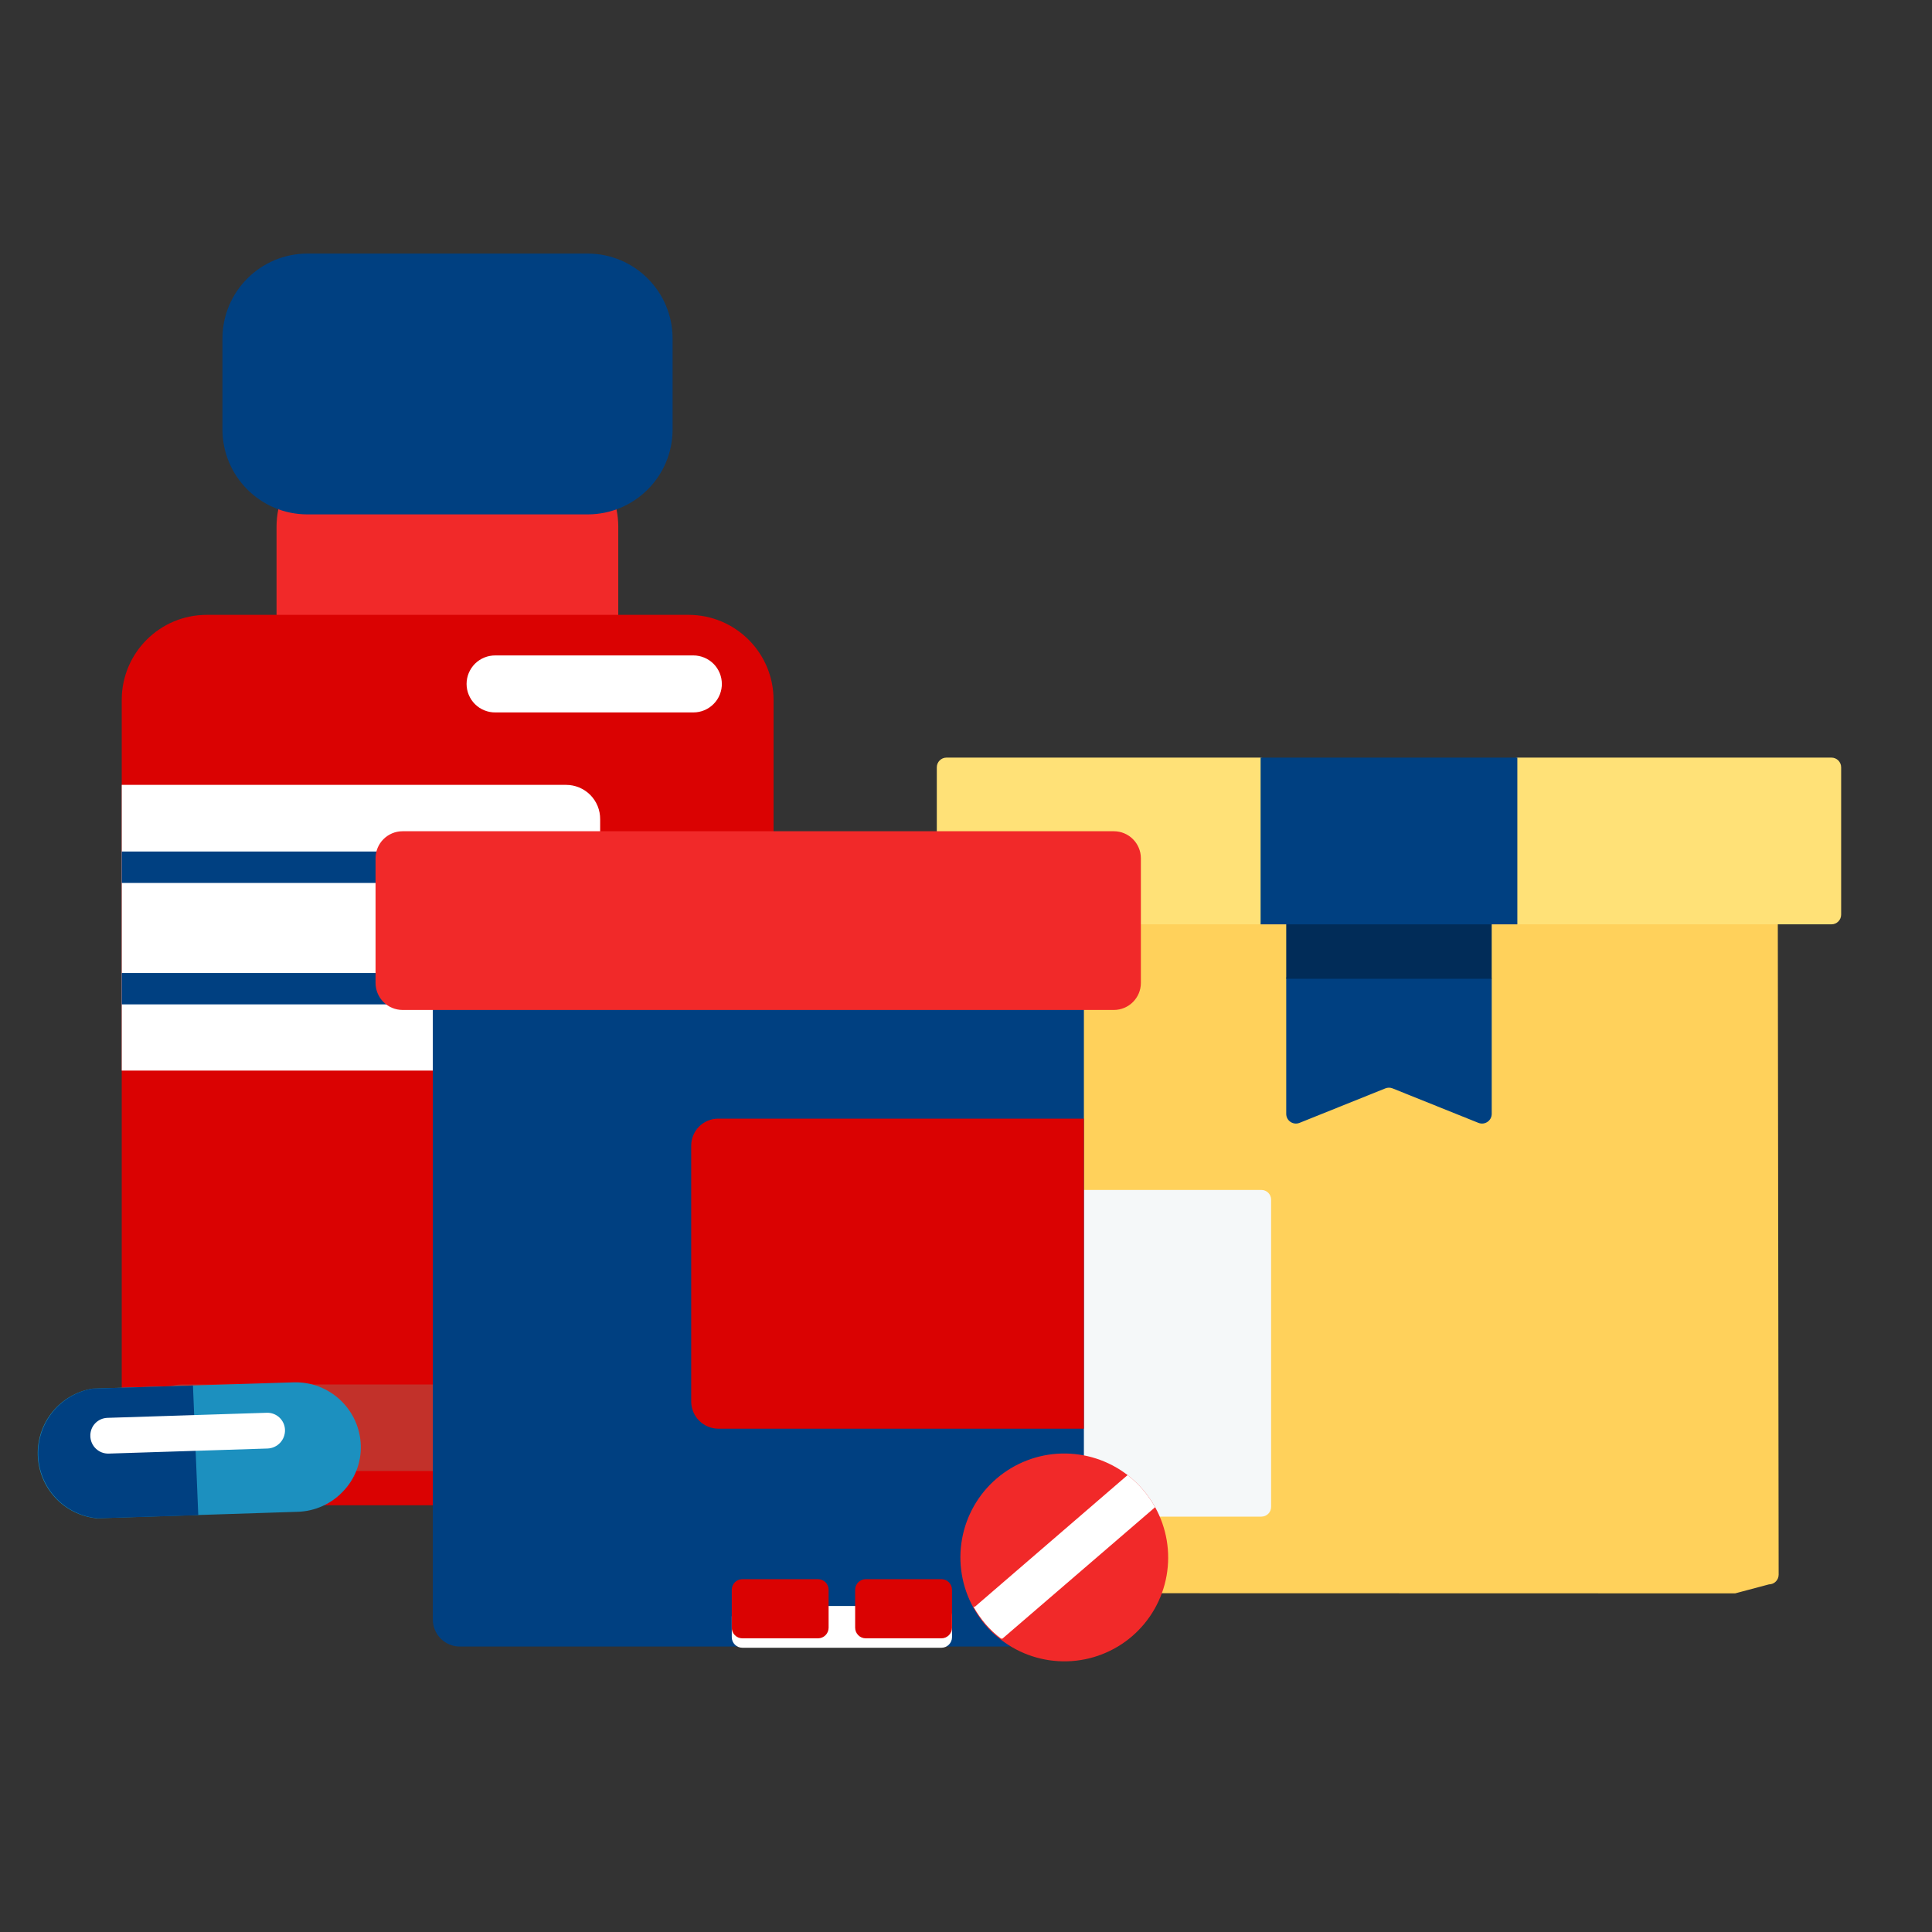
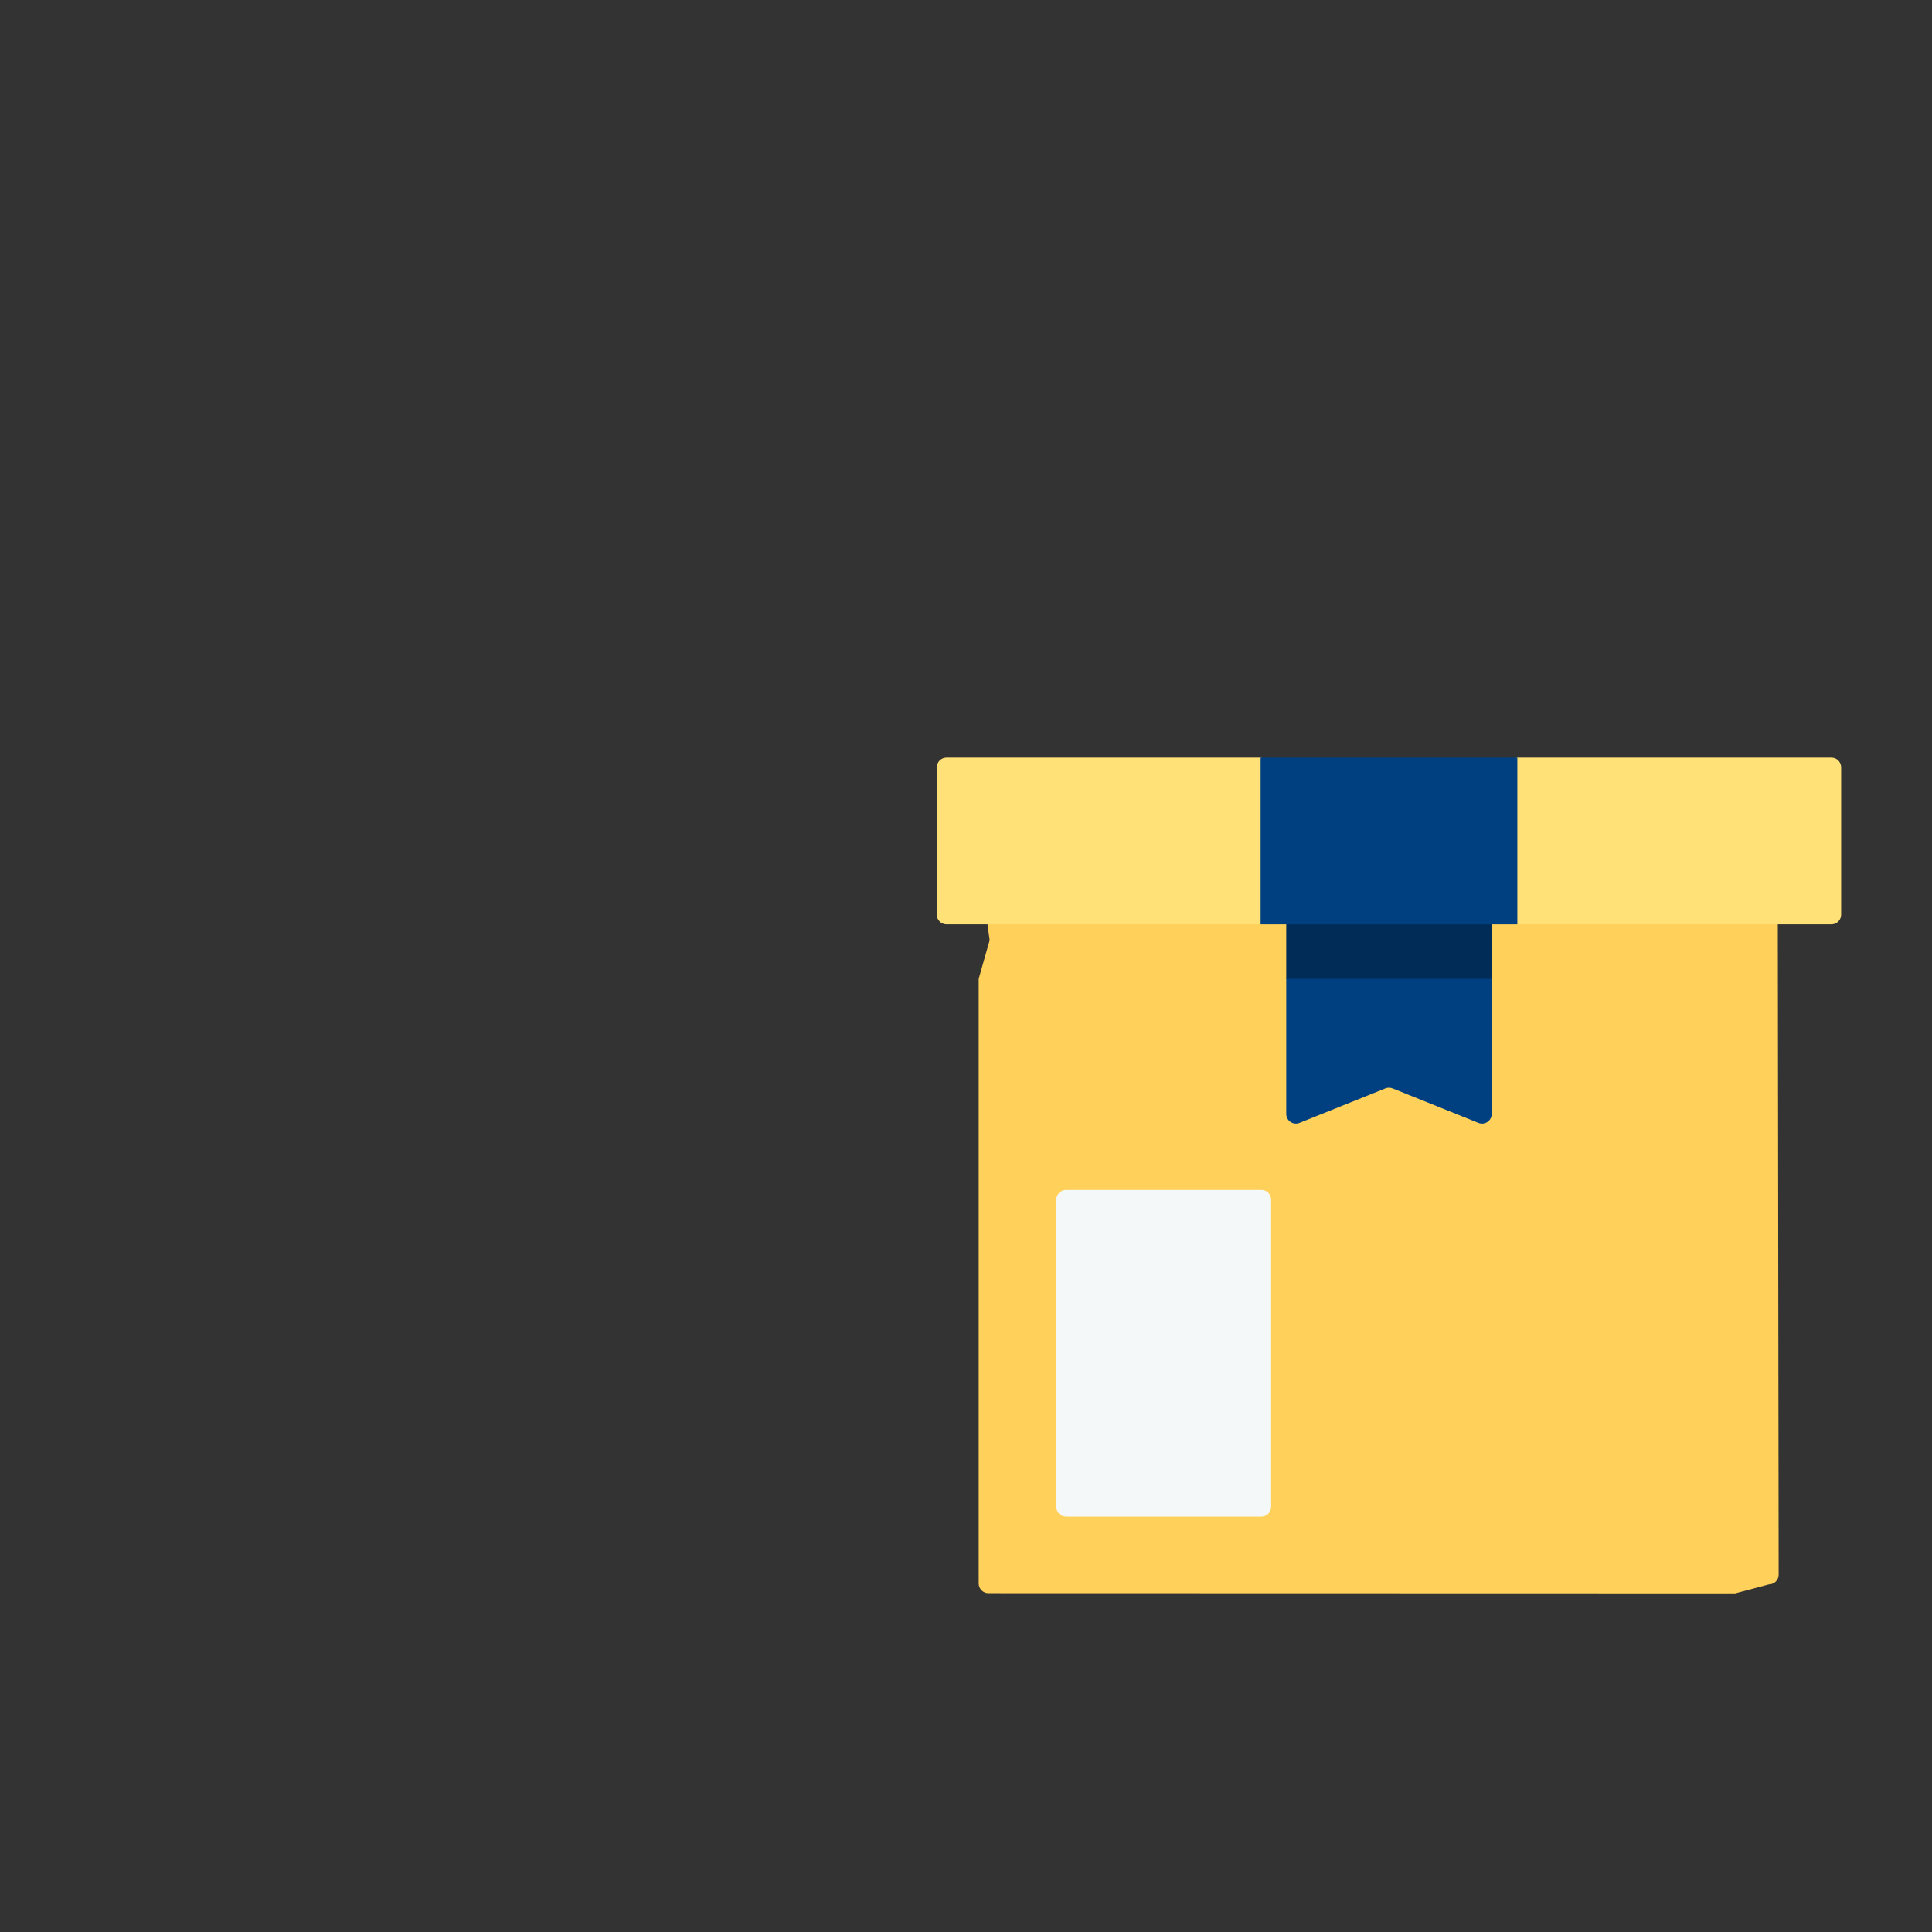
<svg xmlns="http://www.w3.org/2000/svg" width="80" height="80" viewBox="0 0 80 80" fill="none">
  <rect x="0" y="0" width="80" height="80" fill="#333333" stroke="none" />
  <g clip-path="url(#clip0_34_1313)">
    <path d="M40.525 35.616L40.979 38.932L40.525 40.528V65.568C40.525 65.79 40.705 65.97 40.927 65.97L71.849 65.978L73.248 65.606C73.47 65.606 73.65 65.425 73.65 65.203L73.612 35.616H40.525Z" fill="#FFD15B" />
    <path d="M61.217 46.495L57.664 45.068C57.568 45.029 57.461 45.029 57.364 45.068L53.812 46.495C53.547 46.601 53.26 46.407 53.26 46.122V40.528L54.022 37.47H61.112L61.769 40.528V46.122C61.769 46.407 61.481 46.601 61.217 46.495Z" fill="#004081" />
    <path d="M53.26 37.47H61.768V40.528H53.26V37.47Z" fill="#012C58" />
    <path d="M75.836 38.275H62.83L57.514 36.98L52.199 38.275H39.193C38.971 38.275 38.791 38.095 38.791 37.873V31.773C38.791 31.551 38.971 31.371 39.193 31.371H52.199L57.514 32.753L62.83 31.371H75.836C76.058 31.371 76.238 31.551 76.238 31.773V37.873C76.238 38.095 76.058 38.275 75.836 38.275Z" fill="#FFE177" />
    <path d="M52.199 31.371H62.83V38.275H52.199V31.371Z" fill="#004081" />
    <path d="M52.231 62.8H44.142C43.92 62.8 43.74 62.62 43.74 62.397V49.676C43.74 49.453 43.92 49.273 44.142 49.273H52.232C52.454 49.273 52.634 49.453 52.634 49.676V62.397C52.634 62.62 52.454 62.8 52.231 62.8Z" fill="#F5F8F9" />
  </g>
  <g clip-path="url(#clip1_34_1313)">
    <path d="M22.081 18.29H14.971C13.027 18.29 11.451 19.866 11.451 21.81V27.22C11.451 29.164 13.027 30.74 14.971 30.74H22.081C24.025 30.74 25.601 29.164 25.601 27.22V21.81C25.601 19.866 24.025 18.29 22.081 18.29Z" fill="#F12929" />
    <path d="M24.331 10.5H12.731C10.787 10.5 9.211 12.076 9.211 14.02V17.78C9.211 19.724 10.787 21.3 12.731 21.3H24.331C26.275 21.3 27.851 19.724 27.851 17.78V14.02C27.851 12.076 26.275 10.5 24.331 10.5Z" fill="#004081" />
    <path d="M28.511 25.46H8.561C6.617 25.46 5.041 27.036 5.041 28.98V58.81C5.041 60.754 6.617 62.33 8.561 62.33H28.511C30.455 62.33 32.031 60.754 32.031 58.81V28.98C32.031 27.036 30.455 25.46 28.511 25.46Z" fill="#DA0202" />
    <path d="M24.851 33.92V42.92C24.851 43.294 24.703 43.653 24.438 43.917C24.174 44.181 23.815 44.33 23.441 44.33H5.041V32.5H23.441C23.627 32.5 23.811 32.537 23.983 32.608C24.155 32.68 24.311 32.785 24.442 32.916C24.573 33.048 24.676 33.205 24.747 33.377C24.817 33.55 24.852 33.734 24.851 33.92Z" fill="white" />
    <path d="M5.041 41.59V40.29H19.511C19.683 40.29 19.849 40.358 19.971 40.48C20.093 40.602 20.161 40.768 20.161 40.94C20.161 41.112 20.093 41.278 19.971 41.4C19.849 41.522 19.683 41.59 19.511 41.59H5.041Z" fill="#004081" />
    <path d="M5.041 36.56V35.26H19.511C19.683 35.26 19.849 35.328 19.971 35.45C20.093 35.572 20.161 35.737 20.161 35.91C20.161 36.082 20.093 36.248 19.971 36.369C19.849 36.491 19.683 36.56 19.511 36.56H5.041Z" fill="#004081" />
    <path d="M29.311 57.33H7.521C6.743 57.33 6.111 57.961 6.111 58.74V59.5C6.111 60.279 6.743 60.91 7.521 60.91H29.311C30.09 60.91 30.721 60.279 30.721 59.5V58.74C30.721 57.961 30.09 57.33 29.311 57.33Z" fill="#C2312A" />
    <path d="M29.89 28.29C29.894 28.448 29.867 28.604 29.809 28.751C29.752 28.898 29.666 29.031 29.555 29.144C29.445 29.257 29.314 29.346 29.169 29.408C29.024 29.469 28.868 29.5 28.71 29.5H20.51C20.355 29.502 20.2 29.472 20.056 29.413C19.911 29.355 19.78 29.268 19.669 29.158C19.559 29.048 19.471 28.918 19.411 28.774C19.351 28.63 19.32 28.476 19.32 28.32C19.32 28.164 19.351 28.01 19.411 27.866C19.471 27.723 19.559 27.592 19.669 27.482C19.78 27.372 19.911 27.286 20.056 27.227C20.2 27.168 20.355 27.139 20.51 27.14H28.71C29.023 27.14 29.323 27.265 29.545 27.486C29.766 27.707 29.89 28.007 29.89 28.32V28.29Z" fill="white" />
-     <path d="M43.762 38.12H19.042C18.423 38.12 17.922 38.622 17.922 39.24V67.06C17.922 67.679 18.423 68.18 19.042 68.18H43.762C44.38 68.18 44.882 67.679 44.882 67.06V39.24C44.882 38.622 44.38 38.12 43.762 38.12Z" fill="#004081" />
    <path d="M46.121 34.42H16.671C16.052 34.42 15.551 34.921 15.551 35.54V40.7C15.551 41.319 16.052 41.82 16.671 41.82H46.121C46.739 41.82 47.241 41.319 47.241 40.7V35.54C47.241 34.921 46.739 34.42 46.121 34.42Z" fill="#F12929" />
    <path d="M44.881 46.32V59.16H29.741C29.445 59.157 29.162 59.038 28.952 58.829C28.742 58.619 28.624 58.336 28.621 58.04V47.44C28.621 47.143 28.739 46.858 28.949 46.648C29.159 46.438 29.444 46.32 29.741 46.32H44.881Z" fill="#DA0202" />
    <path d="M3.83 57.5L12.15 57.24C12.506 57.228 12.86 57.286 13.193 57.411C13.526 57.537 13.831 57.727 14.09 57.97C14.349 58.214 14.558 58.506 14.704 58.83C14.85 59.154 14.93 59.504 14.94 59.86C14.95 60.208 14.89 60.553 14.765 60.878C14.639 61.202 14.451 61.499 14.21 61.75C13.968 62.008 13.678 62.216 13.355 62.362C13.033 62.508 12.684 62.589 12.33 62.6L4 62.87C3.347 62.804 2.74 62.503 2.291 62.023C1.843 61.542 1.585 60.916 1.564 60.259C1.543 59.603 1.761 58.961 2.178 58.453C2.595 57.946 3.182 57.607 3.83 57.5Z" fill="#1C90BF" />
-     <path d="M3.83 57.5L7.99 57.37L8.21 62.74L4.05 62.87C3.395 62.812 2.783 62.517 2.329 62.041C1.875 61.564 1.609 60.939 1.582 60.282C1.555 59.624 1.769 58.979 2.182 58.468C2.596 57.956 3.181 57.612 3.83 57.5Z" fill="#004081" />
+     <path d="M3.83 57.5L7.99 57.37L8.21 62.74L4.05 62.87C3.395 62.812 2.783 62.517 2.329 62.041C1.875 61.564 1.609 60.939 1.582 60.282C2.596 57.956 3.181 57.612 3.83 57.5Z" fill="#004081" />
    <path d="M11.041 58.5C11.138 58.496 11.234 58.511 11.325 58.545C11.416 58.579 11.499 58.63 11.569 58.696C11.64 58.762 11.697 58.842 11.737 58.93C11.777 59.018 11.798 59.113 11.801 59.21C11.806 59.407 11.734 59.599 11.599 59.743C11.464 59.887 11.278 59.972 11.081 59.98L4.501 60.19C4.404 60.193 4.307 60.176 4.216 60.142C4.125 60.107 4.042 60.054 3.972 59.988C3.901 59.921 3.844 59.841 3.805 59.752C3.765 59.663 3.743 59.567 3.741 59.47C3.737 59.373 3.752 59.277 3.786 59.186C3.819 59.095 3.871 59.012 3.937 58.941C4.003 58.871 4.082 58.814 4.171 58.774C4.259 58.734 4.354 58.713 4.451 58.71L11.041 58.5Z" fill="white" />
-     <path d="M38.981 66.5H30.741C30.498 66.5 30.301 66.697 30.301 66.94V67.79C30.301 68.033 30.498 68.23 30.741 68.23H38.981C39.224 68.23 39.421 68.033 39.421 67.79V66.94C39.421 66.697 39.224 66.5 38.981 66.5Z" fill="white" />
    <path d="M33.871 65.39H30.741C30.498 65.39 30.301 65.587 30.301 65.83V67.4C30.301 67.643 30.498 67.84 30.741 67.84H33.871C34.114 67.84 34.311 67.643 34.311 67.4V65.83C34.311 65.587 34.114 65.39 33.871 65.39Z" fill="#DA0202" />
    <path d="M38.98 65.39H35.85C35.607 65.39 35.41 65.587 35.41 65.83V67.4C35.41 67.643 35.607 67.84 35.85 67.84H38.98C39.223 67.84 39.42 67.643 39.42 67.4V65.83C39.42 65.587 39.223 65.39 38.98 65.39Z" fill="#DA0202" />
    <path d="M46.882 67.75C46.132 68.396 45.182 68.764 44.193 68.791C43.204 68.818 42.236 68.504 41.452 67.9C41.217 67.724 41.002 67.523 40.812 67.3C40.621 67.077 40.454 66.836 40.312 66.58C39.83 65.715 39.661 64.711 39.834 63.736C40.006 62.761 40.51 61.876 41.26 61.23C42.01 60.583 42.96 60.215 43.949 60.188C44.939 60.161 45.907 60.476 46.692 61.08C46.924 61.262 47.138 61.467 47.332 61.69C47.522 61.913 47.689 62.154 47.832 62.41C48.311 63.274 48.478 64.276 48.305 65.249C48.132 66.221 47.629 67.104 46.882 67.75Z" fill="#F12929" />
    <path d="M47.831 62.41L41.511 67.85H41.451C41.216 67.674 41.001 67.473 40.81 67.25C40.62 67.027 40.453 66.786 40.31 66.53H40.37L46.691 61.08C46.923 61.262 47.137 61.467 47.331 61.69C47.521 61.913 47.688 62.154 47.831 62.41Z" fill="white" />
  </g>
  <defs>
    <clipPath id="clip0_34_1313">
      <rect width="40" height="40" fill="white" transform="translate(38.791 29.5)" />
    </clipPath>
    <clipPath id="clip1_34_1313">
-       <rect width="47.16" height="58.29" fill="white" transform="translate(1.211 10.5)" />
-     </clipPath>
+       </clipPath>
  </defs>
</svg>